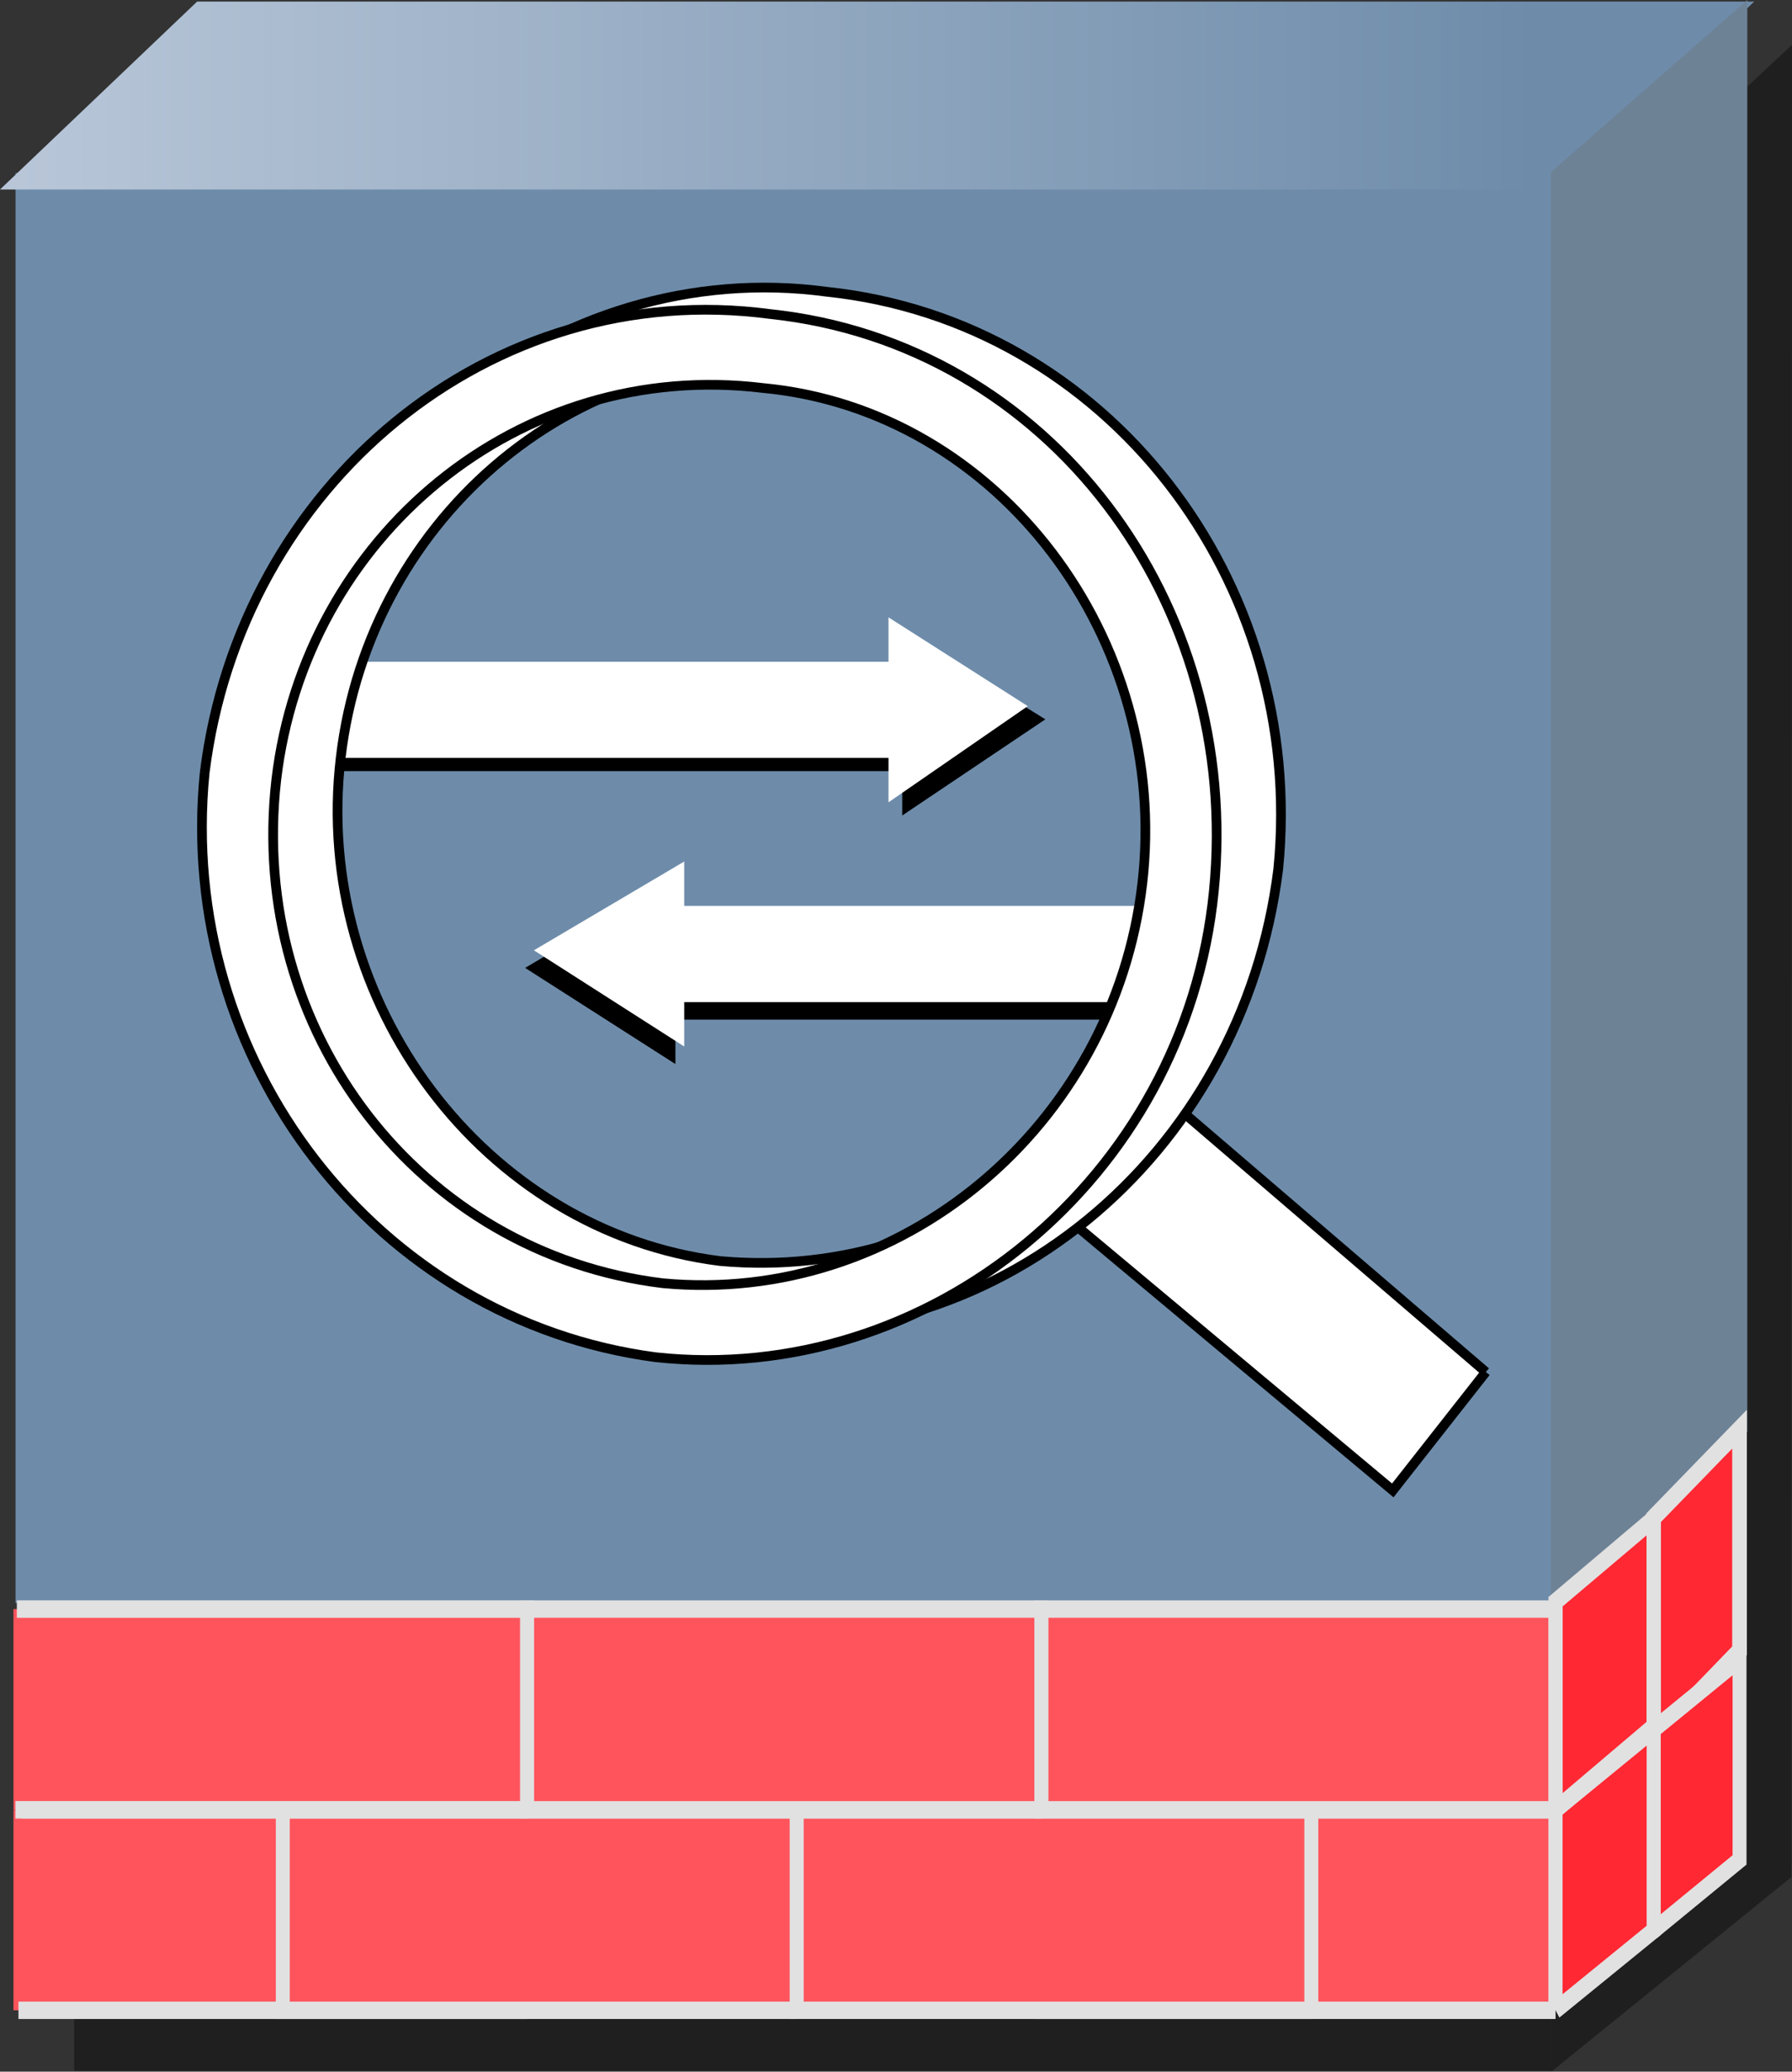
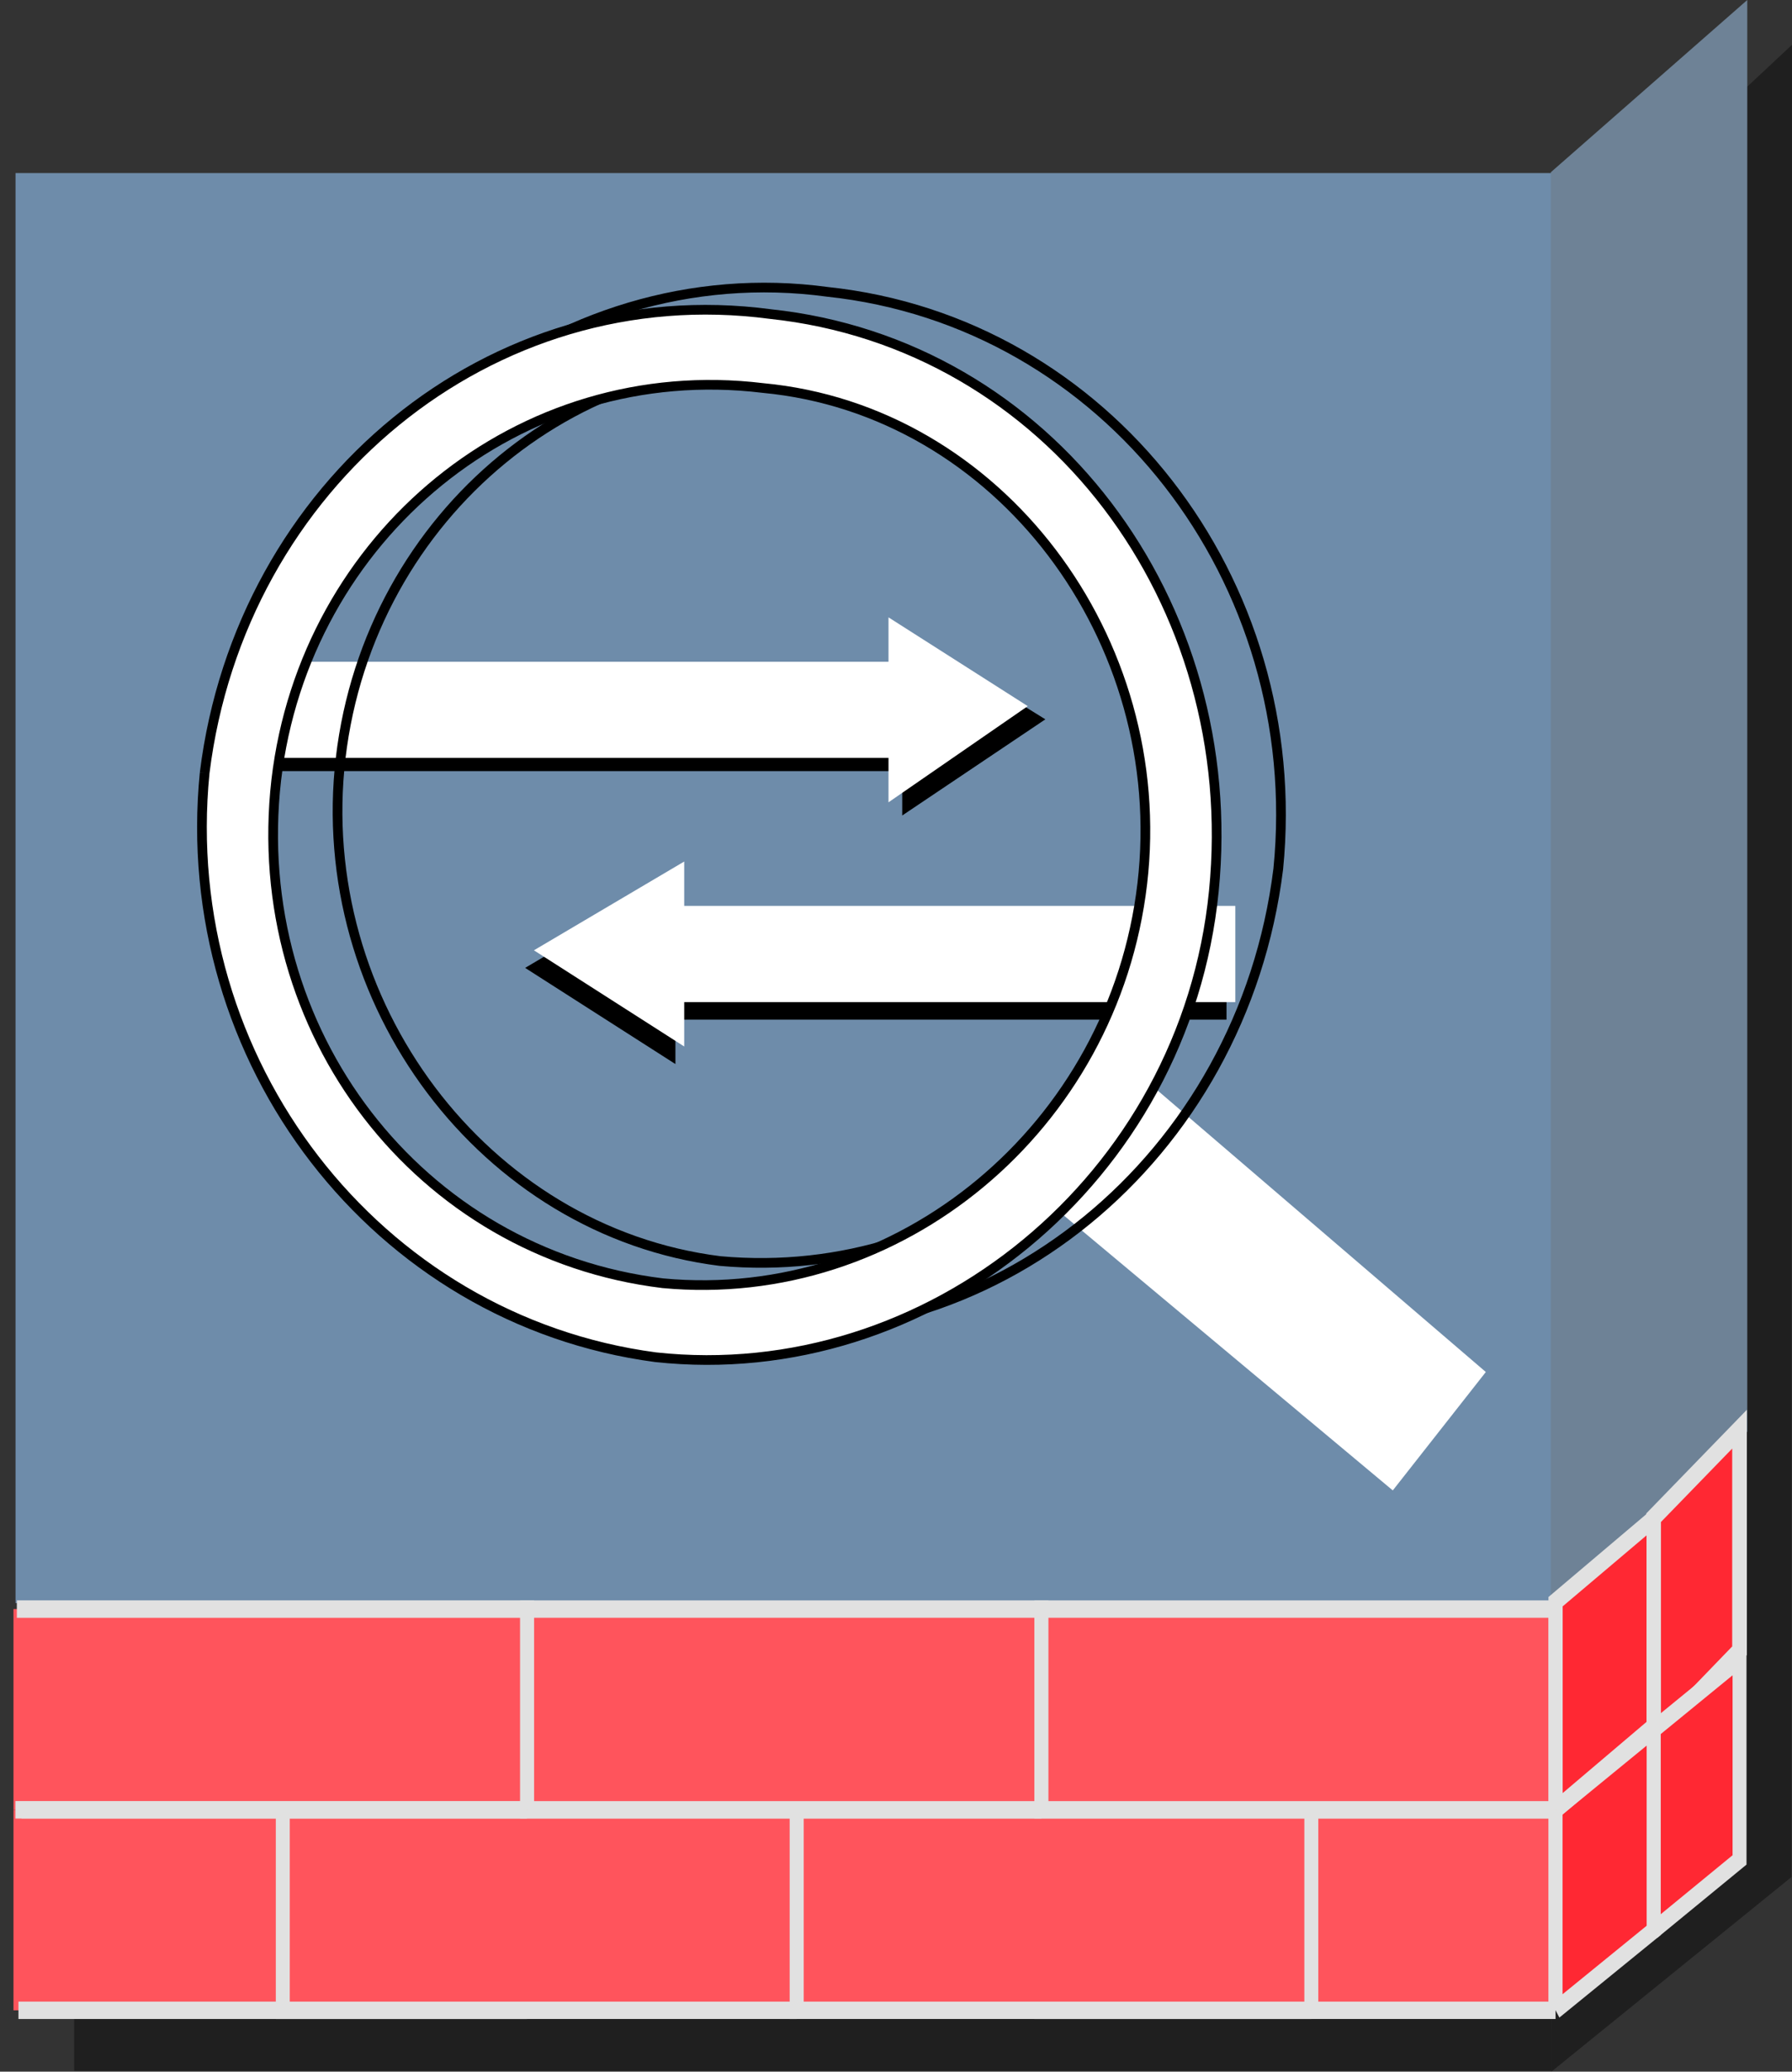
<svg xmlns="http://www.w3.org/2000/svg" xmlns:ns1="http://sodipodi.sourceforge.net/DTD/sodipodi-0.dtd" xmlns:ns2="http://www.inkscape.org/namespaces/inkscape" xmlns:xlink="http://www.w3.org/1999/xlink" id="svg1998" ns1:version="0.32" ns2:version="0.48.2 r9819" width="51.604" height="59.644" version="1.0" ns1:docname="asa.svg" ns2:output_extension="org.inkscape.output.svg.inkscape">
  <rect width="100%" height="100%" fill="#333333" stroke="none" />
  <title id="title3303">ASA</title>
  <defs id="defs2001">
    <ns2:perspective ns1:type="inkscape:persp3d" ns2:vp_x="0 : 23.815346 : 1" ns2:vp_y="0 : 1000 : 0" ns2:vp_z="51.358818 : 23.815346 : 1" ns2:persp3d-origin="25.679409 : 15.876897 : 1" id="perspective43" />
    <linearGradient ns2:collect="always" id="linearGradient10123">
      <stop style="stop-color:#e4405c;stop-opacity:1;" offset="0" id="stop10125" />
      <stop style="stop-color:#e4405c;stop-opacity:0;" offset="1" id="stop10127" />
    </linearGradient>
    <linearGradient id="linearGradient8331">
      <stop style="stop-color:#6e8caa;stop-opacity:1;" offset="0" id="stop8333" />
      <stop style="stop-color:#dde3ef;stop-opacity:1;" offset="1" id="stop8335" />
    </linearGradient>
    <linearGradient ns2:collect="always" id="linearGradient6603">
      <stop style="stop-color:#506eaa;stop-opacity:1;" offset="0" id="stop6605" />
      <stop style="stop-color:#506eaa;stop-opacity:0;" offset="1" id="stop6607" />
    </linearGradient>
    <linearGradient ns2:collect="always" id="linearGradient6587">
      <stop style="stop-color:#506eaa;stop-opacity:1;" offset="0" id="stop6589" />
      <stop style="stop-color:#506eaa;stop-opacity:0;" offset="1" id="stop6591" />
    </linearGradient>
    <marker ns2:stockid="Arrow2Lstart" orient="auto" refY="0" refX="0" id="Arrow2Lstart" style="overflow:visible">
-       <path id="path11918" style="font-size:12px;fill-rule:evenodd;stroke-width:0.625;stroke-linejoin:round" d="M 8.719,4.034 -2.207,0.016 8.719,-4.002 c -1.745,2.372 -1.735,5.617 -6e-7,8.035 z" transform="matrix(1.1,0,0,1.1,1.1,0)" ns2:connector-curvature="0" />
-     </marker>
+       </marker>
    <marker ns2:stockid="Arrow1Send" orient="auto" refY="0" refX="0" id="Arrow1Send" style="overflow:visible">
      <path id="path11921" d="M 0,0 5,-5 -12.5,0 5,5 0,0 z" style="fill-rule:evenodd;stroke:#000000;stroke-width:1pt;marker-start:none" transform="matrix(-0.2,0,0,-0.2,-1.2,0)" ns2:connector-curvature="0" />
    </marker>
    <marker ns2:stockid="Arrow1Lstart" orient="auto" refY="0" refX="0" id="Arrow1Lstart" style="overflow:visible">
      <path id="path11936" d="M 0,0 5,-5 -12.5,0 5,5 0,0 z" style="fill-rule:evenodd;stroke:#000000;stroke-width:1pt;marker-start:none" transform="matrix(0.8,0,0,0.8,10,0)" ns2:connector-curvature="0" />
    </marker>
    <linearGradient ns2:collect="always" xlink:href="#linearGradient6587" id="linearGradient6593" x1="3.956" y1="0.643" x2="-1.266" y2="0.627" gradientUnits="userSpaceOnUse" gradientTransform="matrix(1.06,0,0,1.075,-0.004,-0.357)" />
    <linearGradient ns2:collect="always" xlink:href="#linearGradient6603" id="linearGradient6609" x1="2.28" y1="1.452" x2="-0.413" y2="1.465" gradientUnits="userSpaceOnUse" gradientTransform="matrix(1.06,0,0,1.075,-0.004,-0.357)" />
    <linearGradient ns2:collect="always" xlink:href="#linearGradient10123" id="linearGradient10129" x1="1.399" y1="1.471" x2="0.5" y2="0.564" gradientUnits="userSpaceOnUse" gradientTransform="matrix(1.118,0,0,1.035,-0.041,-0.007)" />
    <linearGradient ns2:collect="always" xlink:href="#linearGradient8331" id="linearGradient6875" gradientUnits="userSpaceOnUse" gradientTransform="matrix(24.898,0,0,25.405,-8.714,-5.036)" x1="2.118" y1="0.306" x2="-0.495" y2="0.306" />
    <ns2:perspective id="perspective418" ns2:persp3d-origin="283.46457 : 188.97638 : 1" ns2:vp_z="566.92914 : 283.46457 : 1" ns2:vp_y="0 : 1000 : 0" ns2:vp_x="0 : 283.46457 : 1" ns1:type="inkscape:persp3d" />
    <ns2:perspective id="perspective3145" ns2:persp3d-origin="0.5 : 0.33333333 : 1" ns2:vp_z="1 : 0.5 : 1" ns2:vp_y="0 : 1000 : 0" ns2:vp_x="0 : 0.5 : 1" ns1:type="inkscape:persp3d" />
  </defs>
  <ns1:namedview ns2:window-height="921" ns2:window-width="1680" ns2:pageshadow="2" ns2:pageopacity="0.0" guidetolerance="10.0" gridtolerance="10.0" objecttolerance="10.0" borderopacity="1.0" bordercolor="#666666" pagecolor="#ffffff" id="base" showguides="true" ns2:guide-bbox="true" ns2:zoom="7.8958336" ns2:cx="31.975593" ns2:cy="23.732941" ns2:window-x="36" ns2:window-y="42" ns2:current-layer="svg1998" showgrid="false" ns2:window-maximized="0" fit-margin-top="0" fit-margin-left="0" fit-margin-right="0" fit-margin-bottom="0" />
  <path id="path11907" d="m 2.135,56.572 0,3.05 42.543,0 0,-3.05 -42.543,0" style="fill:#000000;fill-opacity:0.392;stroke:none" ns2:connector-curvature="0" />
  <path id="path11020" d="M 44.78,7.67 51.604,1.29 51.589,54.041 44.676,59.644 44.78,7.67" style="fill:#000000;fill-opacity:0.392;stroke:none" ns1:nodetypes="ccccc" ns2:connector-curvature="0" />
  <path id="path2037" d="m 0.447,4.983 0,41.171 44.345,0 0,-41.171 -44.345,0" style="fill:#6e8caa;fill-opacity:1;stroke:none" ns2:connector-curvature="0" />
-   <path id="path2041" d="m 0,5.456 5.677,-5.411 44.841,0 -5.726,5.411 -44.791,0" style="fill:url(#linearGradient6875);fill-opacity:1;stroke:none" ns2:connector-curvature="0" />
  <path id="path2045" d="M 44.658,4.96 50.316,0 l 0,41.22 -5.658,4.96 0,-41.22" style="fill:#6e8296;fill-opacity:1;stroke:none" ns2:connector-curvature="0" />
  <path id="path3151" d="m 6.813,19.432 19.168,0 0,-1.278 4.122,2.556 -4.122,2.769 0,-1.278 -19.168,0 0,-2.769 z" style="fill:#000000;fill-opacity:1" ns2:connector-curvature="0" />
  <path style="fill:#ffffff" d="m 6.94,19.052 18.646,0 0,-1.278 4.01,2.556 -4.01,2.769 0,-1.278 -18.646,0 0,-2.769 z" id="path134" ns2:connector-curvature="0" />
  <path id="path3943" d="m 35.32,26.588 -15.87,0 0,-1.278 -4.328,2.556 4.328,2.769 0,-1.278 15.87,0 0,-2.769 z" style="fill:#000000;fill-opacity:1" ns2:connector-curvature="0" />
  <path style="fill:#ffffff" d="m 35.573,26.082 -15.87,0 0,-1.278 -4.328,2.556 4.328,2.769 0,-1.278 15.87,0 0,-2.769 0,0 z" id="path136" ns2:connector-curvature="0" />
  <path style="fill:#ffffff" d="m 42.787,39.501 -2.679,3.409 -9.687,-8.095 2.679,-3.621 9.687,8.307 0,0 z" id="path142" ns2:connector-curvature="0" />
-   <path style="fill:none;stroke:#000000;stroke-width:0.279" d="m 42.787,39.501 -2.679,3.409 -9.687,-8.095 2.679,-3.621 9.687,8.307" id="path144" ns2:connector-curvature="0" />
-   <path style="fill:#ffffff" d="M 7.749,21.609 C 6.925,29.916 12.696,37.371 20.528,38.223 28.566,39.288 35.779,33.324 36.81,25.017 37.634,16.709 31.863,9.254 23.825,8.402 15.993,7.337 8.574,13.301 7.749,21.609 l 2.061,0.213 C 10.635,14.792 16.818,9.68 23.619,10.532 30.627,11.171 35.573,17.775 34.749,24.803 33.924,31.833 27.741,36.945 20.734,36.306 13.932,35.454 8.986,28.851 9.81,21.822 l -2.061,-0.213 0,0 z" id="path146" ns2:connector-curvature="0" />
  <path style="fill:none;stroke:#000000;stroke-width:0.279" d="M 7.749,21.609 C 6.925,29.916 12.696,37.371 20.528,38.223 28.566,39.288 35.779,33.324 36.81,25.017 37.634,16.709 31.863,9.254 23.825,8.402 15.993,7.337 8.574,13.301 7.749,21.609" id="path148" ns2:connector-curvature="0" />
  <path style="fill:none;stroke:#000000;stroke-width:0.279" d="M 9.81,21.822 C 10.635,14.792 16.818,9.68 23.619,10.532 30.627,11.171 35.573,17.775 34.749,24.803 33.924,31.833 27.741,36.945 20.734,36.306 13.932,35.454 8.986,28.851 9.81,21.822" id="path150" ns2:connector-curvature="0" />
  <path style="fill:#ffffff" d="M 5.894,22.248 C 5.07,30.555 10.841,38.01 18.879,39.075 26.711,39.927 34.13,33.963 34.955,25.656 35.779,17.348 30.214,9.893 22.176,9.041 14.138,7.976 6.925,13.941 5.894,22.248 l 2.061,0.212 C 8.78,15.431 14.963,10.319 21.97,11.171 28.772,11.81 33.718,18.413 32.894,25.443 32.069,32.472 25.886,37.584 19.085,36.945 12.077,36.093 7.131,29.703 7.955,22.46 L 5.894,22.248 l 0,0 z" id="path152" ns2:connector-curvature="0" />
  <path style="fill:none;stroke:#000000;stroke-width:0.279" d="M 5.894,22.248 C 5.07,30.555 10.841,38.01 18.879,39.075 26.711,39.927 34.13,33.963 34.955,25.656 35.779,17.348 30.214,9.893 22.176,9.041 14.138,7.976 6.925,13.941 5.894,22.248" id="path154" ns2:connector-curvature="0" />
  <path style="fill:none;stroke:#000000;stroke-width:0.279" d="M 7.955,22.46 C 8.78,15.431 14.963,10.319 21.97,11.171 28.772,11.81 33.718,18.413 32.894,25.443 32.069,32.472 25.886,37.584 19.085,36.945 12.077,36.093 7.131,29.703 7.955,22.46" id="path156" ns2:connector-curvature="0" />
  <g id="surface17490" transform="matrix(0.891,0,0,1.109,40.083,-163.423)">
    <path id="path39" d="m 26.586,42.516 34.031,0 0,-2.195 7.316,4.391 -7.316,4.754 0,-2.195 -34.031,0 0,-4.754" style="fill:#ffffff;fill-opacity:1;fill-rule:evenodd;stroke:none" ns2:connector-curvature="0" />
    <path id="path61" transform="matrix(20,0,0,20,-113.698,-134.2)" d="m 6.429,8.946 0.713,0" style="fill:none;stroke:#ffffff;stroke-width:0.05;stroke-linecap:butt;stroke-linejoin:miter;stroke-miterlimit:10;stroke-opacity:1" ns2:connector-curvature="0" />
    <path id="path99" d="m -27.952,199.55 -16.599,0 0,-5.205 16.599,0 0,5.205" style="fill:#ff545c;fill-opacity:1;fill-rule:evenodd;stroke:none" ns2:connector-curvature="0" />
    <path id="path101" d="m -27.952,199.55 -16.438,0" style="fill:none;stroke:#e1e1e1;stroke-width:0.452;stroke-linecap:butt;stroke-linejoin:miter;stroke-miterlimit:10;stroke-opacity:1" ns2:connector-curvature="0" />
    <path id="path103" d="m -44.291,194.345 16.339,0 0,5.205" style="fill:none;stroke:#e1e1e1;stroke-width:0.451;stroke-linecap:butt;stroke-linejoin:miter;stroke-miterlimit:10;stroke-opacity:1" ns2:connector-curvature="0" />
    <path id="path105" d="m 5.289,199.55 -16.616,0 0,-5.205 16.616,0 0,5.205" style="fill:#ff545c;fill-opacity:1;fill-rule:evenodd;stroke:#e1e1e1;stroke-width:0.451;stroke-linecap:butt;stroke-linejoin:miter;stroke-miterlimit:10;stroke-opacity:1" ns2:connector-curvature="0" />
    <path id="path107" d="m -2.605,199.55 -16.634,0 0,-5.205 16.634,0 0,5.205" style="fill:#ff545c;fill-opacity:1;fill-rule:evenodd;stroke:#e1e1e1;stroke-width:0.451;stroke-linecap:butt;stroke-linejoin:miter;stroke-miterlimit:10;stroke-opacity:1" ns2:connector-curvature="0" />
    <path id="path109" d="m -19.239,199.55 -16.608,0 0,-5.205 16.608,0 0,5.205" style="fill:#ff545c;fill-opacity:1;fill-rule:evenodd;stroke:#e1e1e1;stroke-width:0.451;stroke-linecap:butt;stroke-linejoin:miter;stroke-miterlimit:10;stroke-opacity:1" ns2:connector-curvature="0" />
    <path id="path111" d="m 8.458,192.525 2.777,-2.311 0,-5.751 -2.777,2.299 0,5.764" style="fill:#ff2833;fill-opacity:1;fill-rule:evenodd;stroke:#e1e1e1;stroke-width:0.474;stroke-linecap:butt;stroke-linejoin:miter;stroke-miterlimit:10;stroke-opacity:1" ns2:connector-curvature="0" />
    <path id="path125" d="m 8.458,197.477 2.777,-1.831 0,-5.211 -2.777,1.825 0,5.217" style="fill:#ff2833;fill-opacity:1;fill-rule:evenodd;stroke:#e1e1e1;stroke-width:0.451;stroke-linecap:butt;stroke-linejoin:miter;stroke-miterlimit:10;stroke-opacity:1" ns2:connector-curvature="0" />
    <path id="path127" d="m 5.289,199.55 3.169,-2.073 0,-5.217 -3.169,2.084 0,5.205" style="fill:#ff2833;fill-opacity:1;fill-rule:evenodd;stroke:#e1e1e1;stroke-width:0.451;stroke-linecap:butt;stroke-linejoin:miter;stroke-miterlimit:10;stroke-opacity:1" ns2:connector-curvature="0" />
    <path id="path133" d="m -11.327,194.345 -16.625,0 0,-5.211 16.625,0 0,5.211" style="fill:#ff545c;fill-opacity:1;fill-rule:evenodd;stroke:#e1e1e1;stroke-width:0.451;stroke-linecap:butt;stroke-linejoin:miter;stroke-miterlimit:10;stroke-opacity:1" ns2:connector-curvature="0" />
    <path id="path135" d="m -27.952,194.345 -16.599,0 0,-5.211 16.599,0 0,5.211" style="fill:#ff545c;fill-opacity:1;fill-rule:evenodd;stroke:none" ns2:connector-curvature="0" />
    <path id="path137" d="m -27.952,194.345 -16.537,0" style="fill:none;stroke:#e1e1e1;stroke-width:0.454;stroke-linecap:butt;stroke-linejoin:miter;stroke-miterlimit:10;stroke-opacity:1" ns2:connector-curvature="0" />
    <path id="path139" d="m -44.442,189.134 16.49,0 0,5.211" style="fill:none;stroke:#e1e1e1;stroke-width:0.453;stroke-linecap:butt;stroke-linejoin:miter;stroke-miterlimit:10;stroke-opacity:1" ns2:connector-curvature="0" />
    <path id="path141" d="m 5.289,194.345 -16.616,0 0,-5.211 16.616,0 0,5.211" style="fill:#ff545c;fill-opacity:1;fill-rule:evenodd;stroke:#e1e1e1;stroke-width:0.451;stroke-linecap:butt;stroke-linejoin:miter;stroke-miterlimit:10;stroke-opacity:1" ns2:connector-curvature="0" />
    <path id="path145" d="m 5.289,194.345 3.169,-2.161 0,-5.397 -3.169,2.155 0,5.403" style="fill:#ff2833;fill-opacity:1;fill-rule:evenodd;stroke:#e1e1e1;stroke-width:0.459;stroke-linecap:butt;stroke-linejoin:miter;stroke-miterlimit:10;stroke-opacity:1" ns2:connector-curvature="0" />
  </g>
</svg>